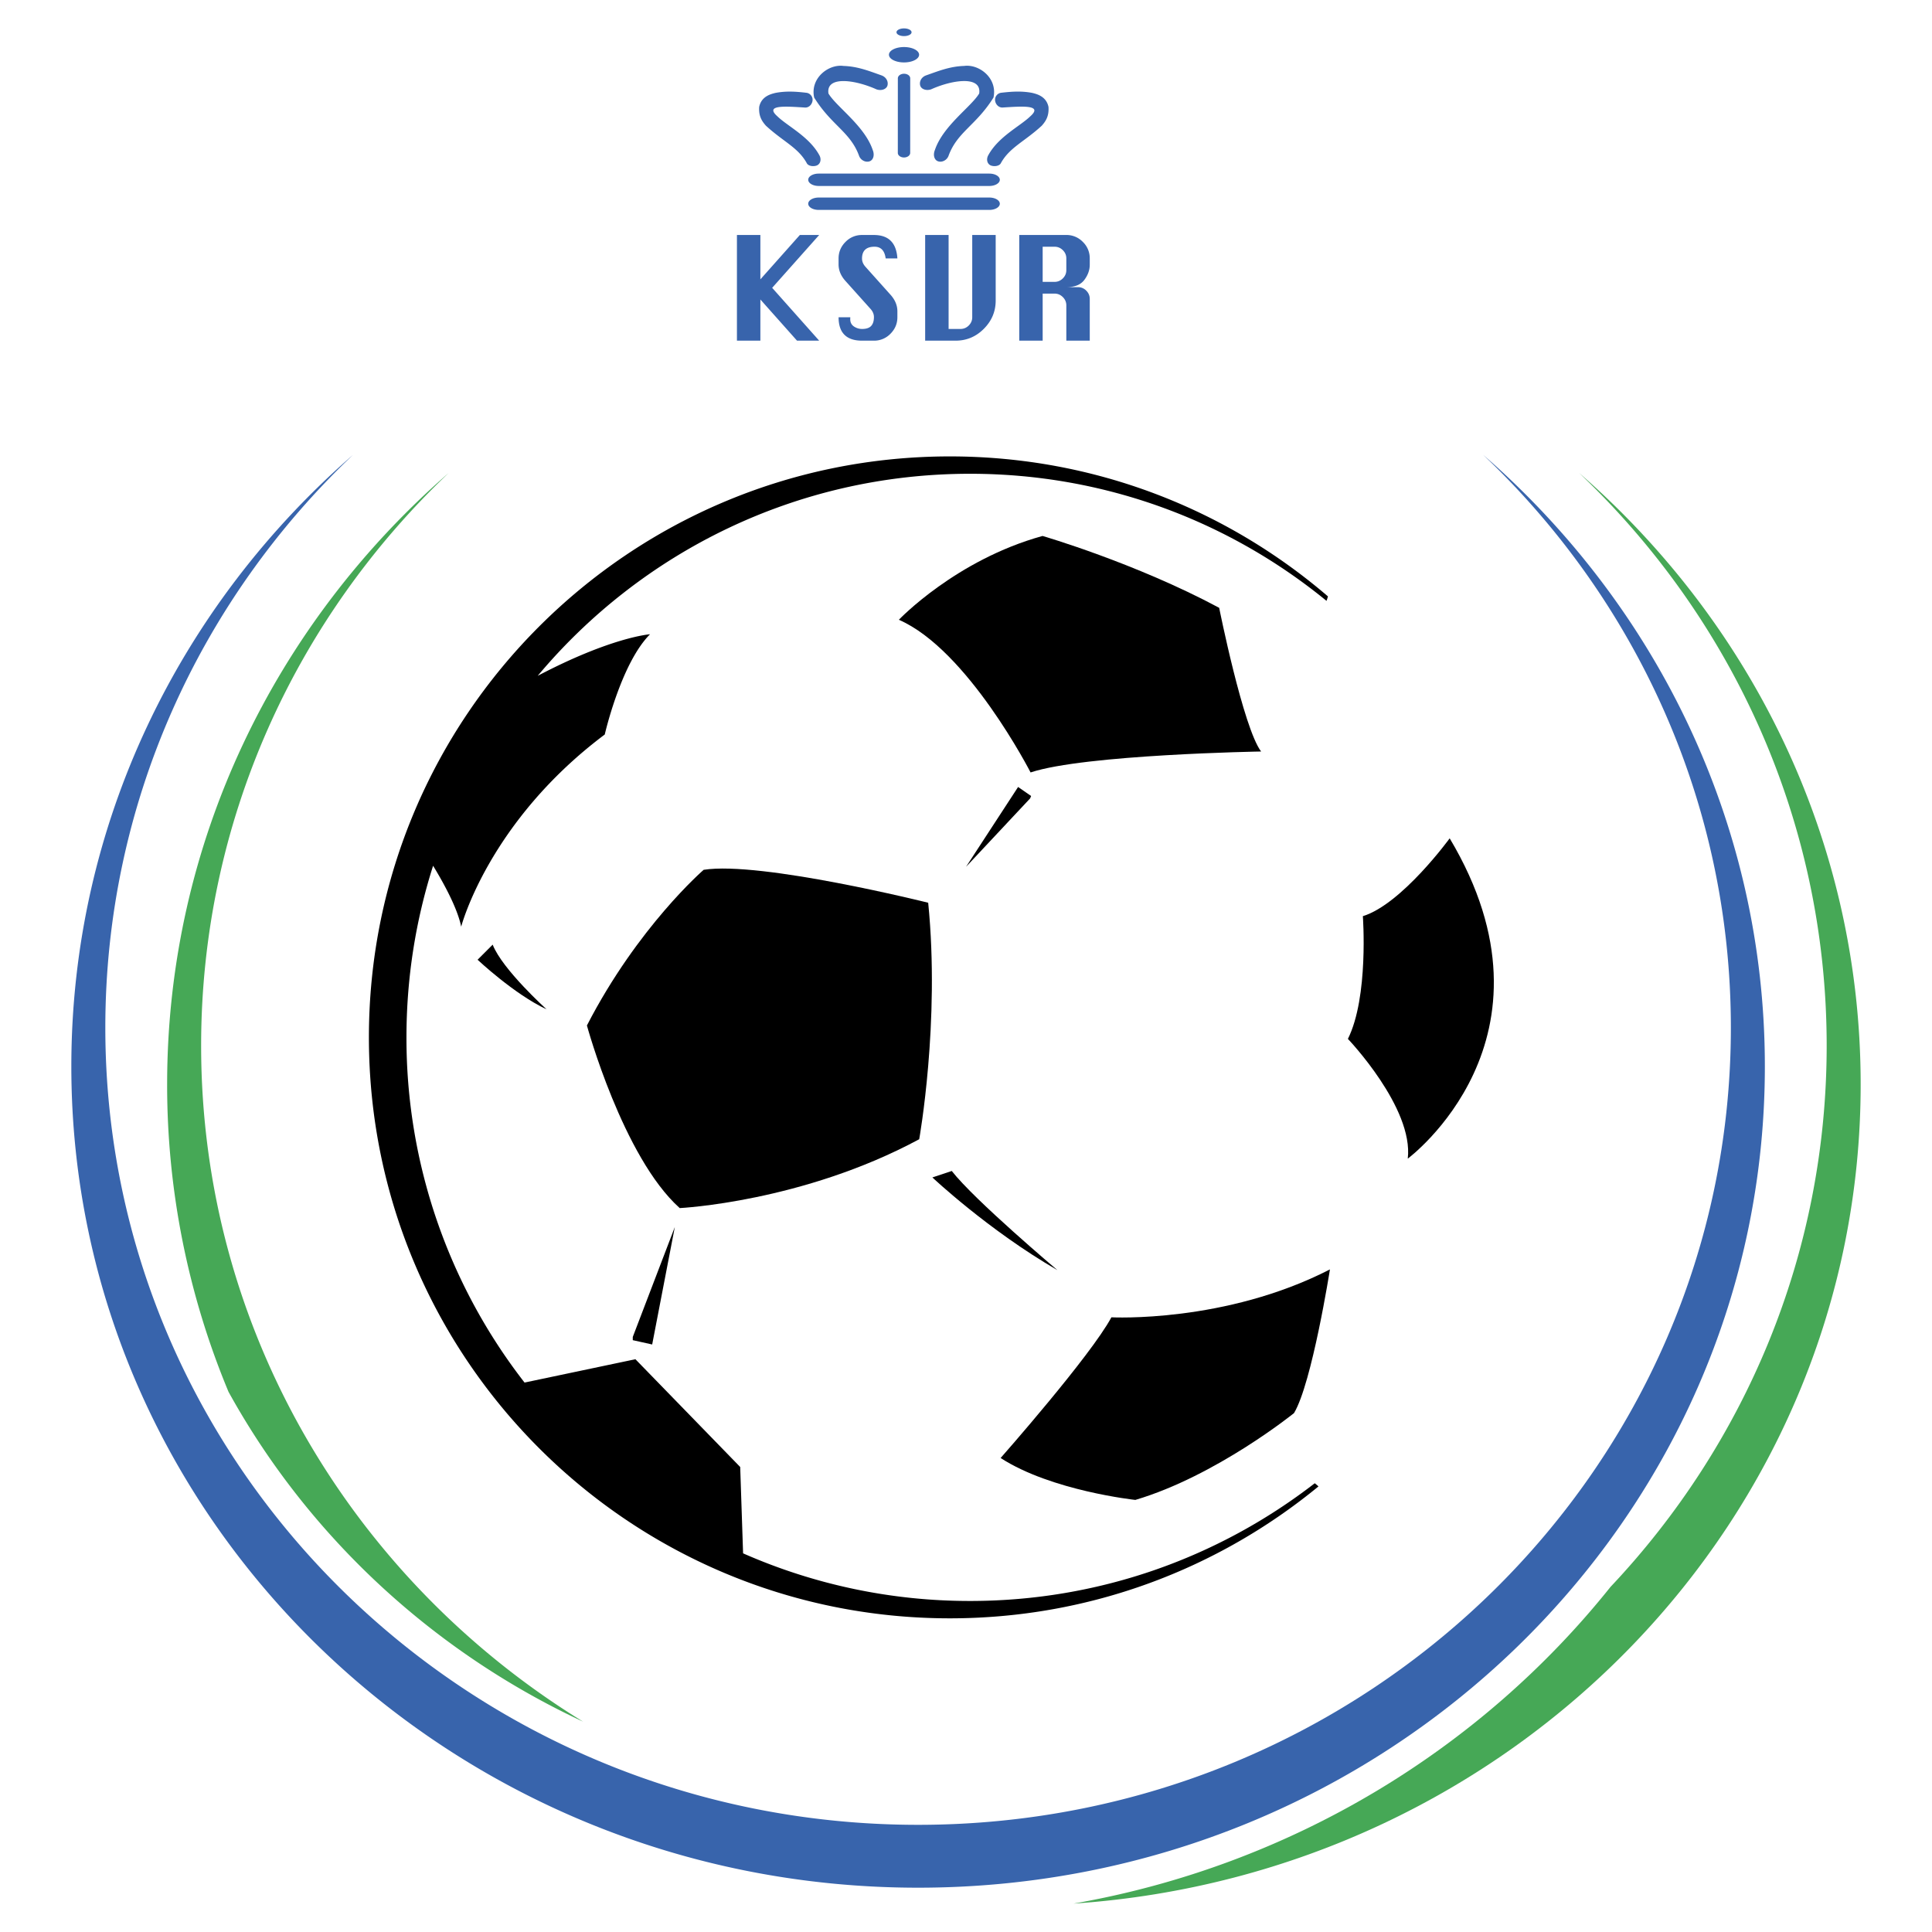
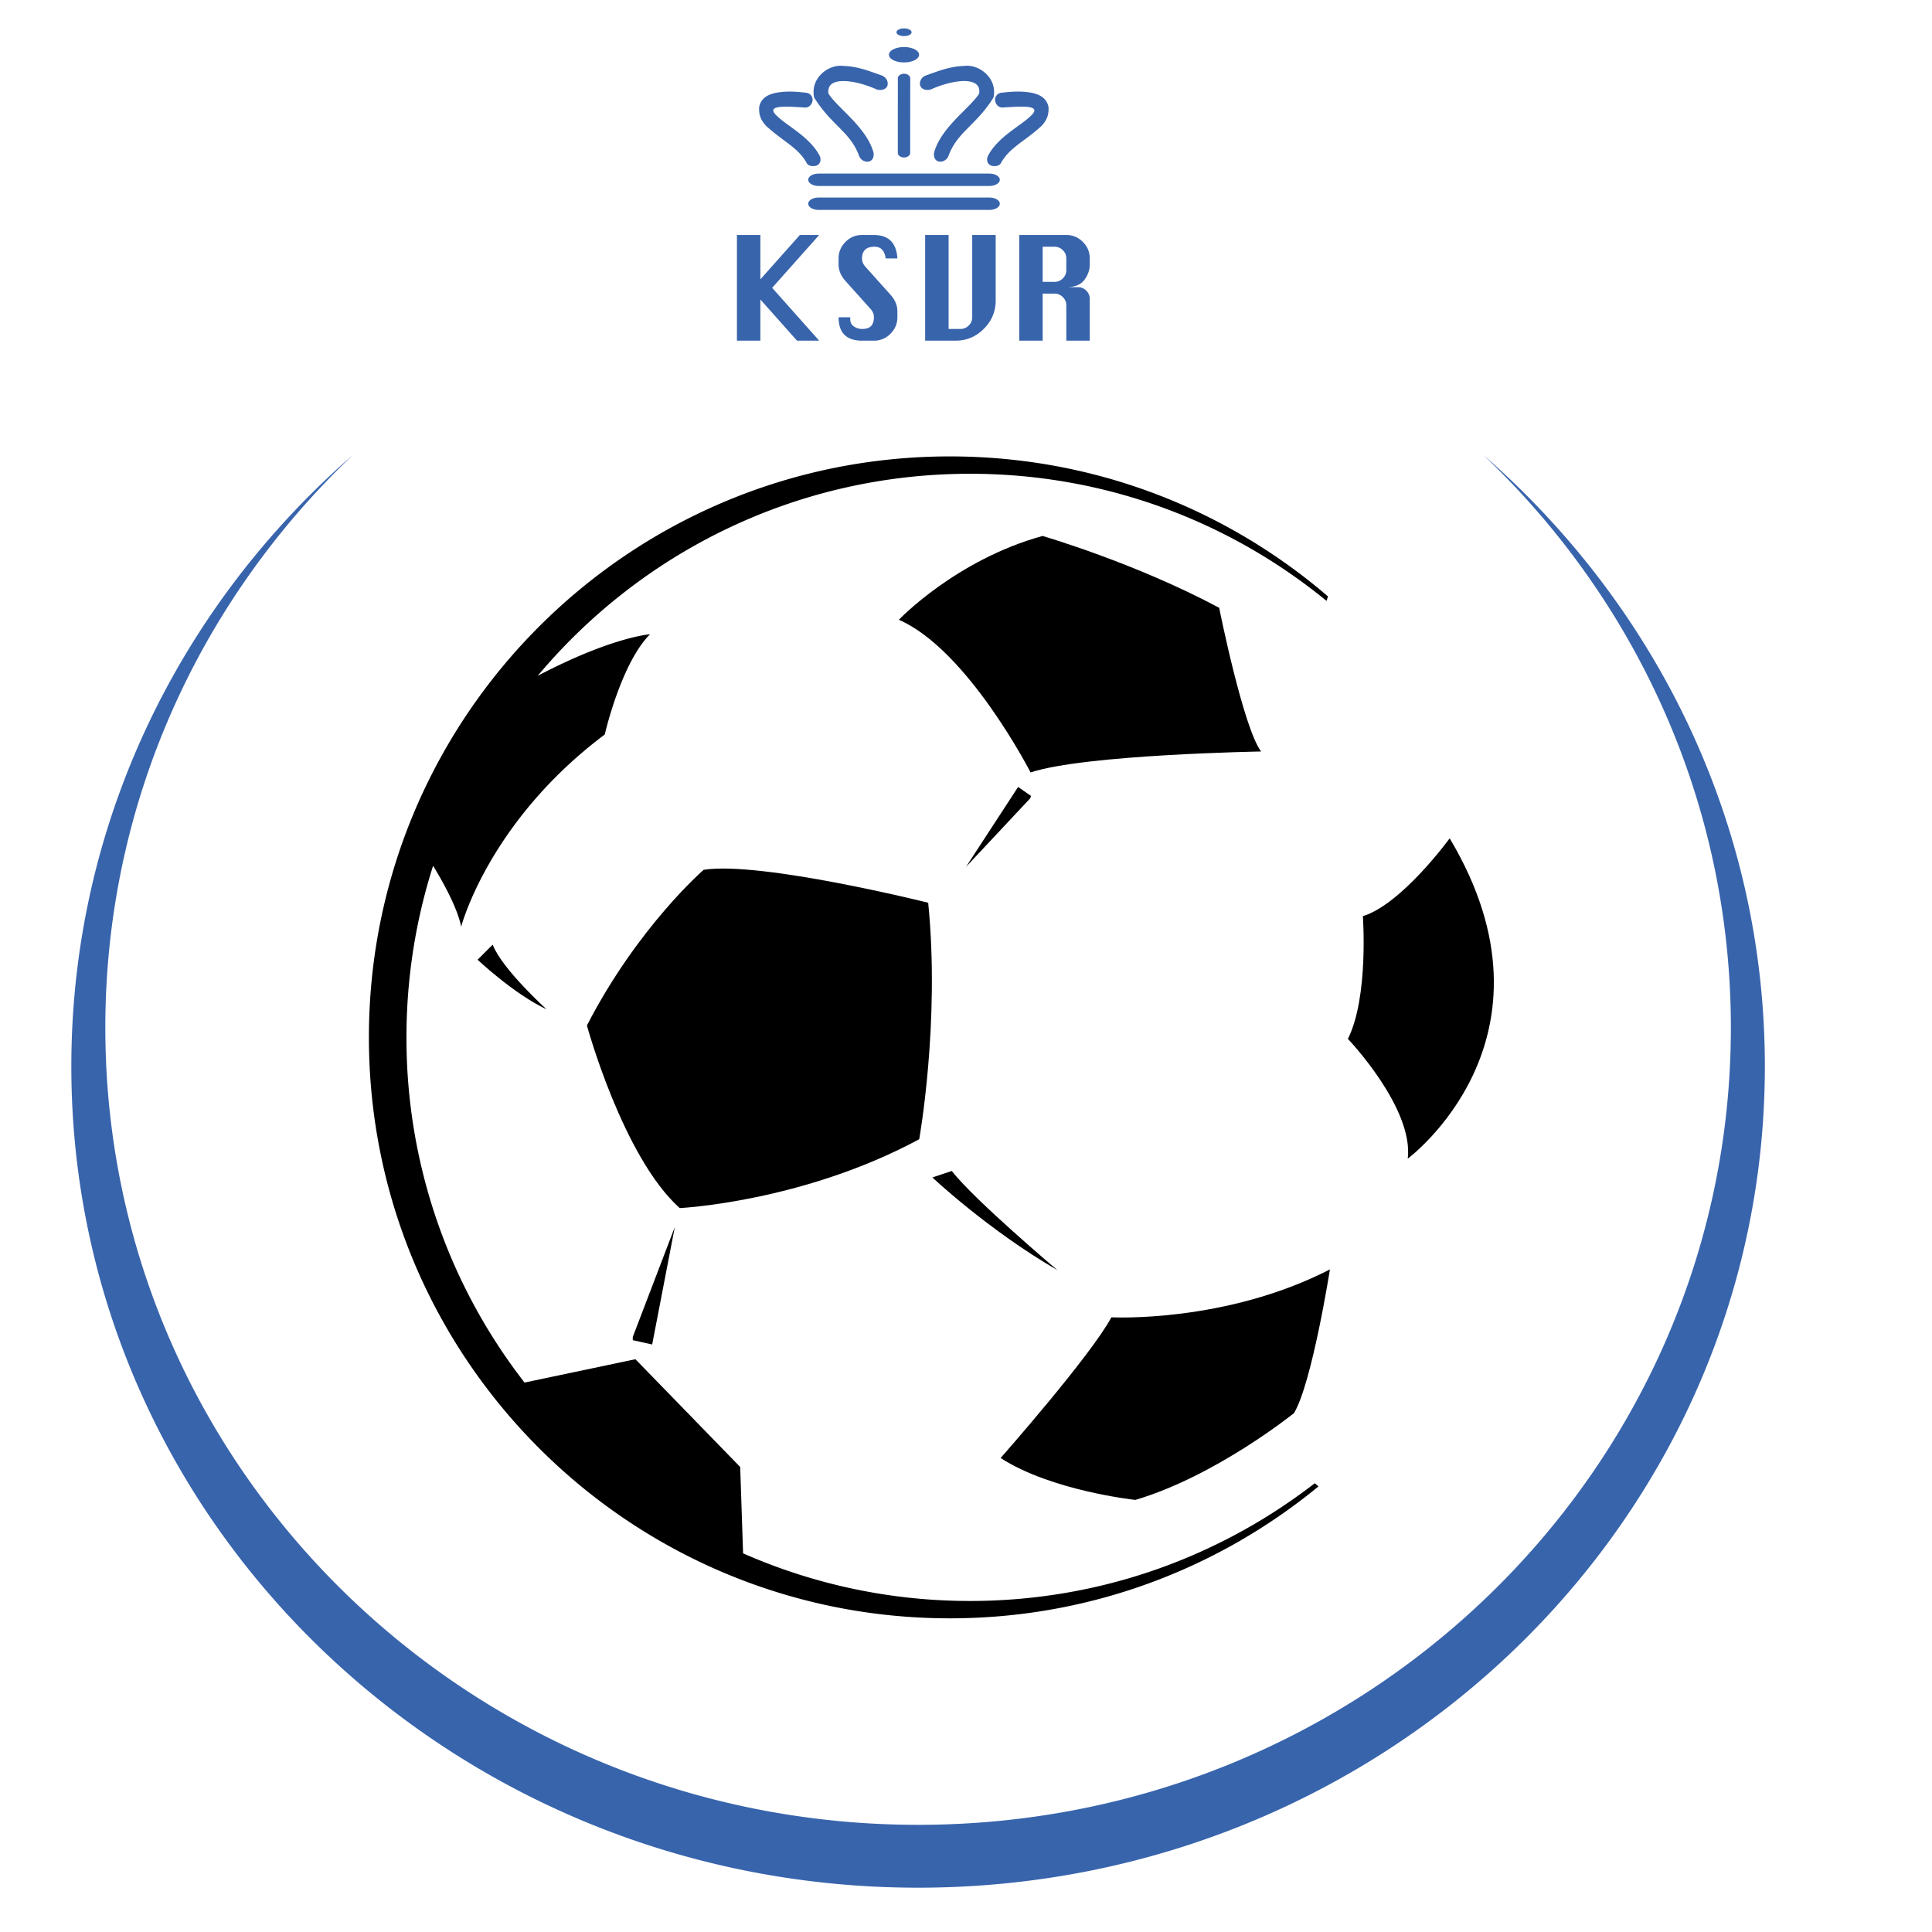
<svg xmlns="http://www.w3.org/2000/svg" width="2500" height="2500" viewBox="0 0 192.756 192.756">
  <g fill-rule="evenodd" clip-rule="evenodd">
-     <path fill="#fff" d="M0 0h192.756v192.756H0V0z" />
    <path d="M99.832 145.465s8.963-10.154 11.053-14.037c0 0 11.35.598 21.803-4.779 0 0-1.791 11.35-3.584 14.336 0 0-7.766 6.273-15.83 8.662-.001-.001-8.364-.895-13.442-4.182zM140.453 115.598s16.129-11.947 4.182-31.958c0 0-4.779 6.571-8.662 7.766 0 0 .598 8.063-1.492 12.245-.001-.001 6.57 6.869 5.972 11.947zM104.016 53.473s9.258 2.688 17.621 7.168c0 0 2.391 11.947 4.182 14.336 0 0-17.623.298-22.998 2.09 0 0-6.272-12.245-13.142-15.232-.001.001 5.674-5.973 14.337-8.362zM63.132 133.709l1.936.43 2.258-11.719-4.194 10.967v.322zM102.873 79.417l-1.297-.9-5.196 7.968 6.397-6.83.096-.238zM47.649 95.753s3.656 3.442 6.881 4.946c0 0-4.409-3.979-5.376-6.451l-1.505 1.505zM93.023 117.473s5.592 5.27 12.475 9.248c0 0-8.281-6.988-10.54-9.893l-1.935.645z" />
    <path d="M96.788 47.268c13.494 0 25.869 4.757 35.558 12.679.055-.143.102-.29.143-.445-10.137-8.703-23.312-13.966-37.721-13.966-32.013 0-57.962 25.95-57.962 57.964 0 32.01 25.95 57.961 57.962 57.961 13.961 0 26.77-4.938 36.776-13.16a3.892 3.892 0 0 0-.371-.316c-9.508 7.357-21.432 11.744-34.384 11.744a56.034 56.034 0 0 1-22.651-4.752l-.288-8.615-10.454-10.752-11.062 2.328A55.975 55.975 0 0 1 40.553 103.5c0-5.973.934-11.724 2.658-17.124 1.015 1.663 2.43 4.219 2.802 6.08 0 0 2.712-10.465 14.325-19.175 0 0 1.613-7.097 4.516-10 0 0-3.816.262-11.207 4.147 10.315-12.321 25.81-20.16 43.141-20.16z" />
    <path d="M58.557 102.312s3.584 13.143 9.259 18.219c0 0 12.245-.596 23.894-6.869 0 0 2.091-11.648.896-23.595 0 0-16.726-4.181-22.401-3.286 0 .001-6.571 5.676-11.648 15.531z" />
-     <path d="M22.8 138.865c7.903 14.314 20.323 25.898 35.375 32.904-22.886-14.059-38.108-39.004-38.108-67.441 0-22.427 9.469-42.682 24.695-57.139-17.238 15-28.087 36.772-28.087 61.002a79.542 79.542 0 0 0 6.125 30.674zM157.551 47.188c15.229 14.458 24.697 34.713 24.697 57.14 0 20.846-8.182 39.814-21.564 53.994-12.986 16.25-31.904 27.816-53.576 31.6 43.883-2.963 78.531-38.42 78.531-81.73 0-24.233-10.848-46.003-28.088-61.004z" fill="#46a856" />
    <path d="M147.994 45.396c15.225 14.458 24.695 34.713 24.695 57.14 0 43.922-36.305 79.527-81.093 79.527-44.784 0-81.088-35.605-81.088-79.527 0-22.426 9.469-42.681 24.695-57.139-17.239 15-28.086 36.771-28.086 61.002 0 45.252 37.823 81.936 84.479 81.936 46.662 0 84.484-36.684 84.484-81.936 0-24.232-10.848-46.003-28.086-61.003zM73.524 33.989V23.445h2.339v4.427l3.938-4.427h1.929l-4.691 5.272 4.691 5.272h-2.211l-3.656-4.109v4.109h-2.339zM89.532 25.784h-1.169c-.102-.779-.472-1.169-1.11-1.169-.414 0-.726.098-.935.295-.209.197-.314.492-.314.885 0 .293.115.568.345.824l2.495 2.786c.459.513.688 1.064.688 1.654v.59c0 .636-.229 1.185-.688 1.647a2.255 2.255 0 0 1-1.657.693h-1.176c-.779 0-1.365-.195-1.757-.586-.393-.391-.588-.975-.588-1.752h1.169a4.511 4.511 0 0 0-.007.191c0 .322.124.565.37.73.247.166.518.248.813.248.419 0 .721-.101.906-.302.184-.202.276-.495.276-.879 0-.297-.115-.572-.344-.823l-2.495-2.782c-.459-.509-.689-1.06-.689-1.655v-.591c0-.637.229-1.186.688-1.648a2.249 2.249 0 0 1 1.658-.694h1.176c1.467-.001 2.249.779 2.345 2.338zM97 23.445h2.34v6.542c0 1.089-.395 2.028-1.18 2.817-.785.79-1.728 1.185-2.827 1.185h-3.03V23.445h2.339v9.375h1.179c.326 0 .604-.116.835-.347.229-.231.344-.505.344-.821v-8.207zM104.027 24.615h1.18c.322 0 .598.114.83.343.232.228.35.502.35.821v1.172c0 .32-.117.596-.35.826s-.508.346-.83.346h-1.18v-3.508zm0 9.374v-4.697h1.18c.322 0 .598.116.83.347s.35.507.35.828v3.522h2.338v-4.161c0-.321-.115-.597-.346-.829a1.126 1.126 0 0 0-.826-.348h-1.166c.84 0 1.439-.242 1.799-.726.359-.485.539-.987.539-1.508v-.637a2.25 2.25 0 0 0-.689-1.644 2.257 2.257 0 0 0-1.654-.692h-4.691v10.544h2.336v.001zM99.752 20.326c0 .341-.469.617-1.045.617H81.682c-.577 0-1.045-.276-1.045-.617s.468-.617 1.045-.617h17.025c.576-.001 1.045.275 1.045.617zM99.752 17.937c0 .34-.469.617-1.045.617H81.682c-.577 0-1.045-.277-1.045-.617 0-.341.468-.617 1.045-.617h17.025c.576 0 1.045.275 1.045.617zM90.196 7.358c.341 0 .617.204.617.457l-.003 7.44c0 .252-.276.457-.617.457s-.617-.205-.617-.457l.003-7.44c0-.253.276-.457.617-.457zM91.699 5.461c0 .423-.674.767-1.504.767-.832 0-1.505-.343-1.505-.767s.674-.767 1.505-.767c.83.001 1.504.344 1.504.767zM90.947 3.218c0 .212-.337.383-.752.383s-.752-.171-.752-.383c0-.211.337-.384.752-.384s.752.173.752.384zM81.058 10.096c-.08.402-.422.676-.783.631-1.808-.109-4.055-.308-2.714.879 1.006.982 3.217 2.043 4.215 3.935.206.438.036.887-.357.994-.395.108-.824-.011-.938-.275-.865-1.555-2.352-2.134-4.073-3.725-.395-.45-.728-.948-.664-1.87.221-1.054 1.156-1.281 1.633-1.398 1.112-.208 2.094-.123 3.085-.01a.705.705 0 0 1 .596.839zM99.291 10.093a.703.703 0 0 1 .598-.839c.992-.112 1.973-.197 3.086.011.477.118 1.412.346 1.633 1.399.064.923-.27 1.421-.664 1.872-1.723 1.589-3.209 2.167-4.076 3.722-.115.265-.545.383-.939.276-.395-.108-.562-.557-.355-.995.998-1.892 3.209-2.951 4.217-3.933 1.342-1.187-.906-.991-2.713-.882-.365.044-.707-.229-.787-.631zM88.549 8.505c-.089.398-.62.583-1.103.41-2.153-.969-5.055-1.372-4.791.414.792 1.326 3.607 3.223 4.415 5.633.211.509.06 1.02-.331 1.139-.392.12-.85-.114-1.018-.524-.863-2.408-2.765-3.06-4.492-5.845-.42-1.935 1.432-3.362 2.939-3.152 1.436.043 2.625.538 3.778.94.453.162.693.583.603.985zM91.8 8.502c-.09-.403.15-.824.603-.984 1.153-.402 2.342-.896 3.779-.939 1.507-.21 3.361 1.219 2.939 3.153-1.729 2.783-3.631 3.435-4.495 5.843-.169.41-.627.644-1.019.524-.392-.12-.542-.63-.33-1.139.809-2.411 3.624-4.307 4.417-5.632.266-1.786-2.639-1.385-4.792-.417-.483.172-1.013-.012-1.102-.409z" fill="#3864ac" />
  </g>
</svg>